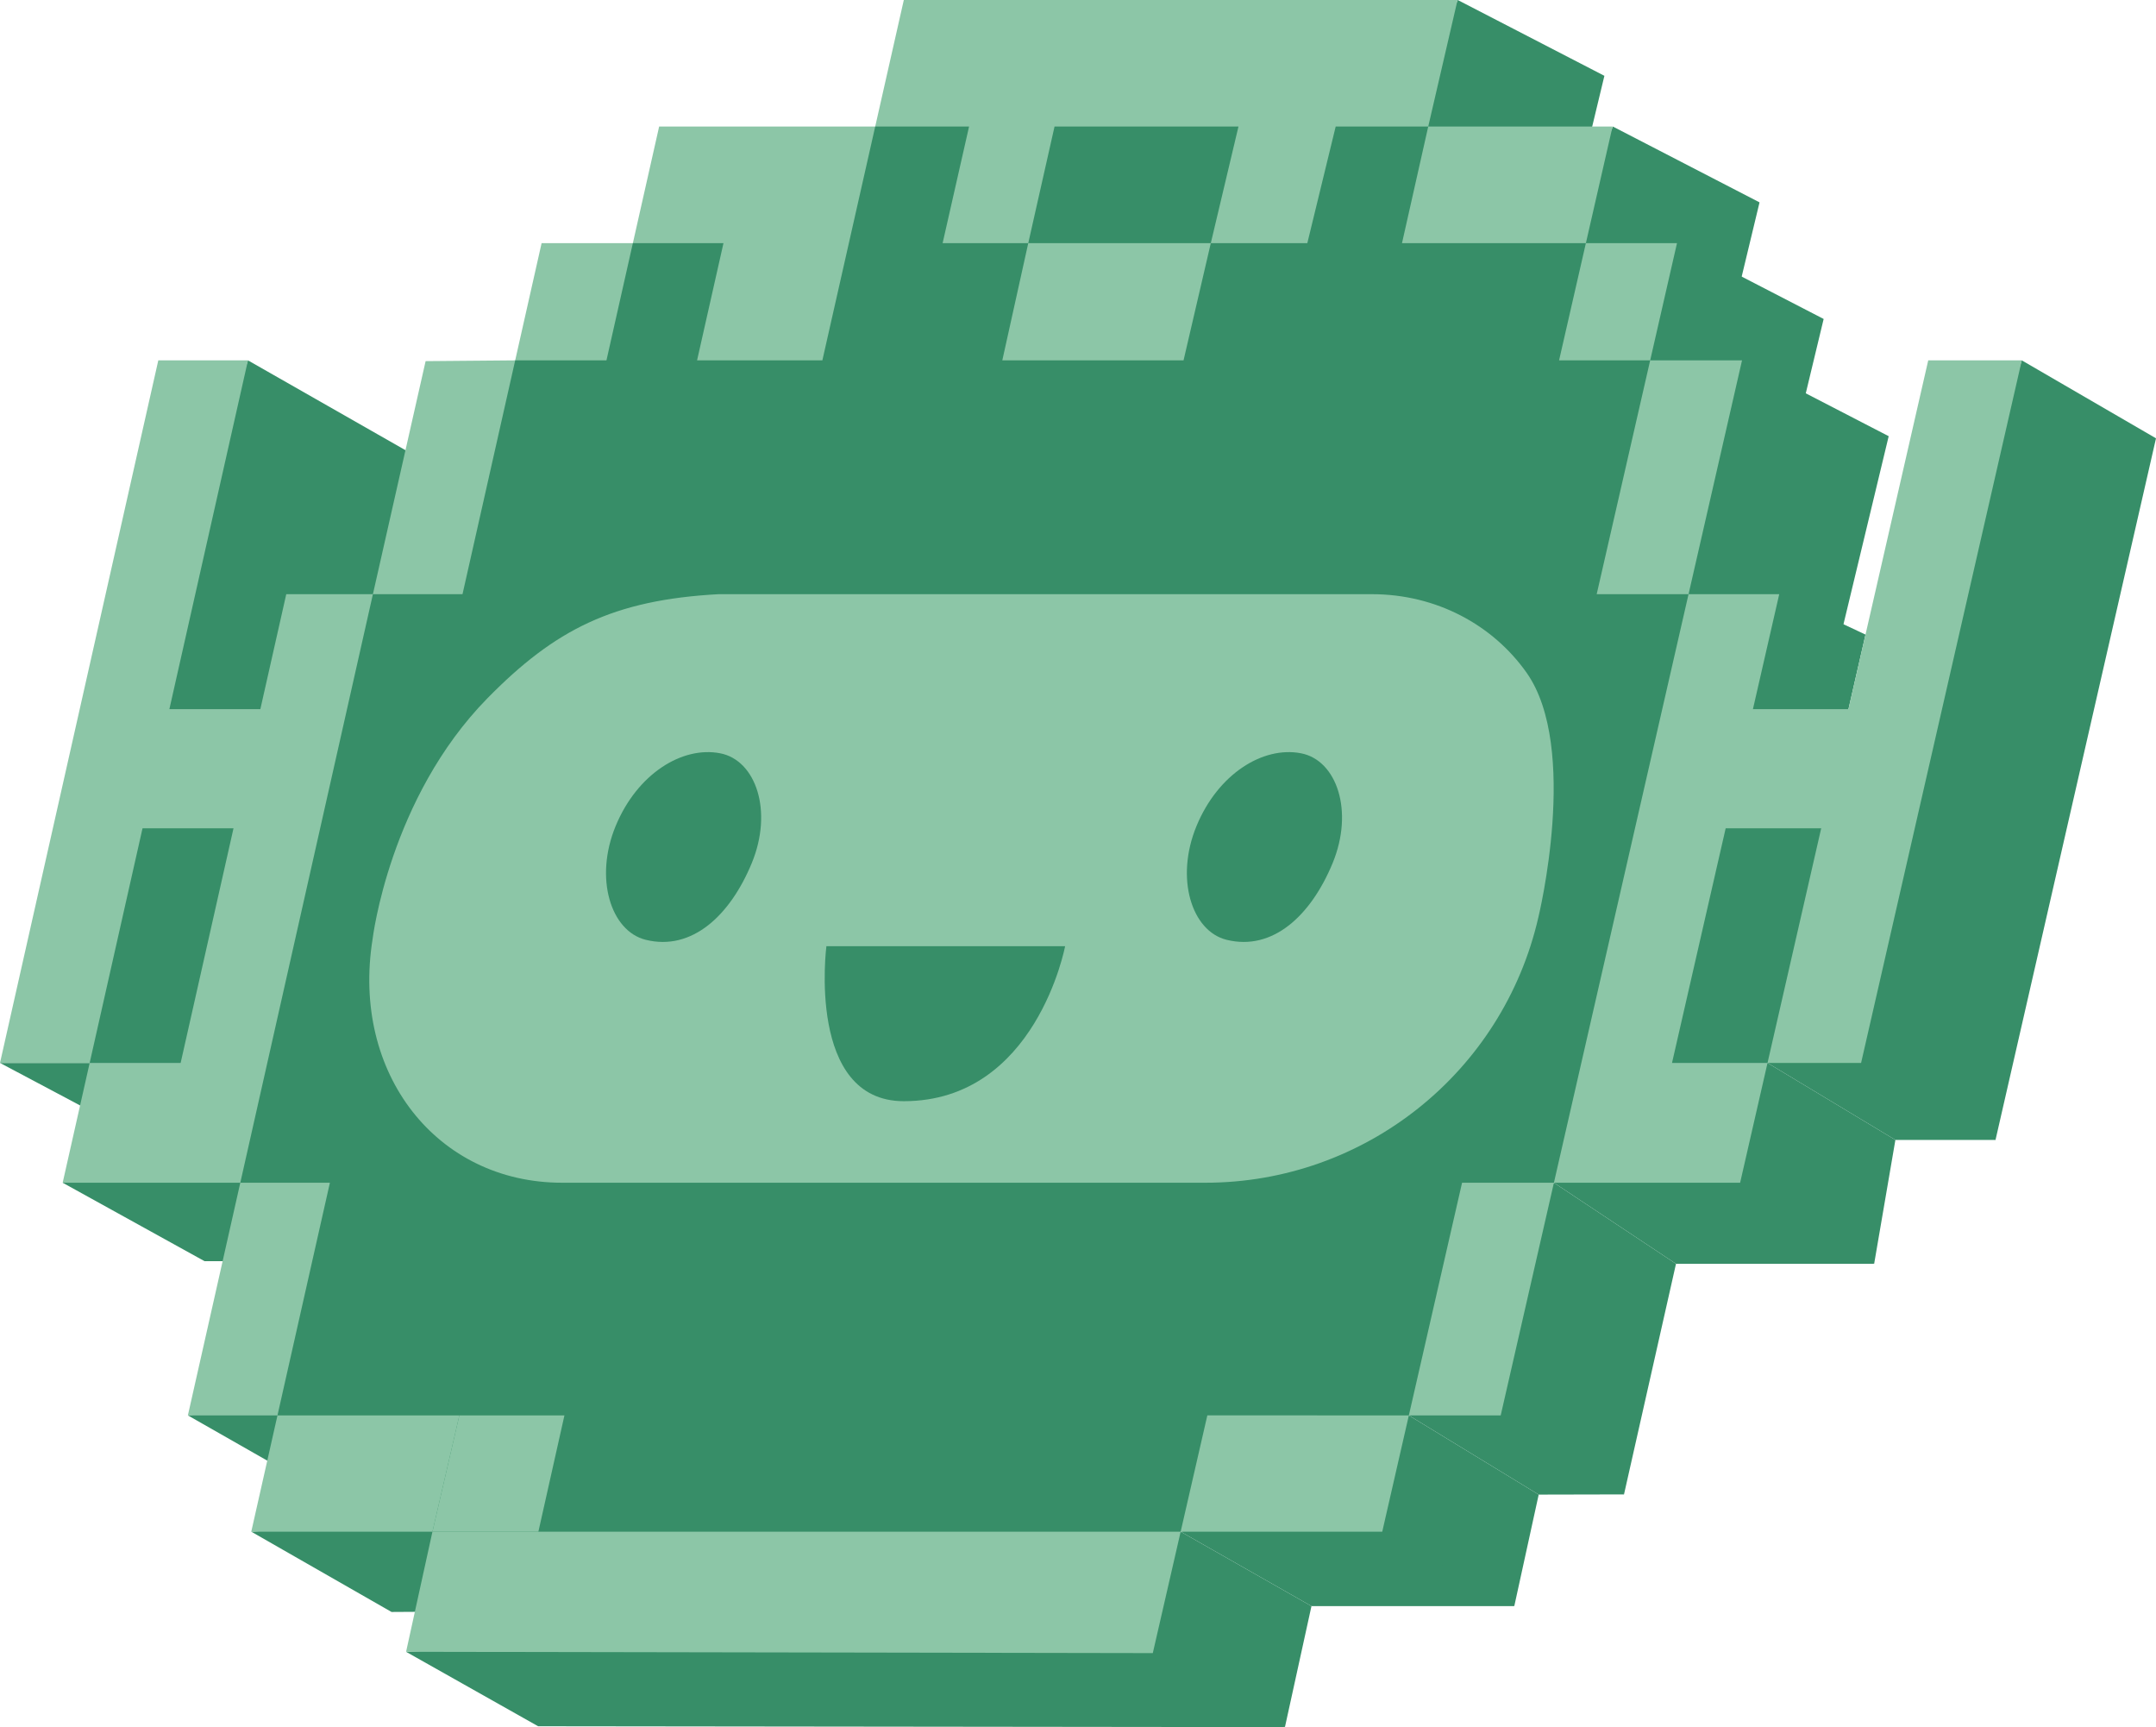
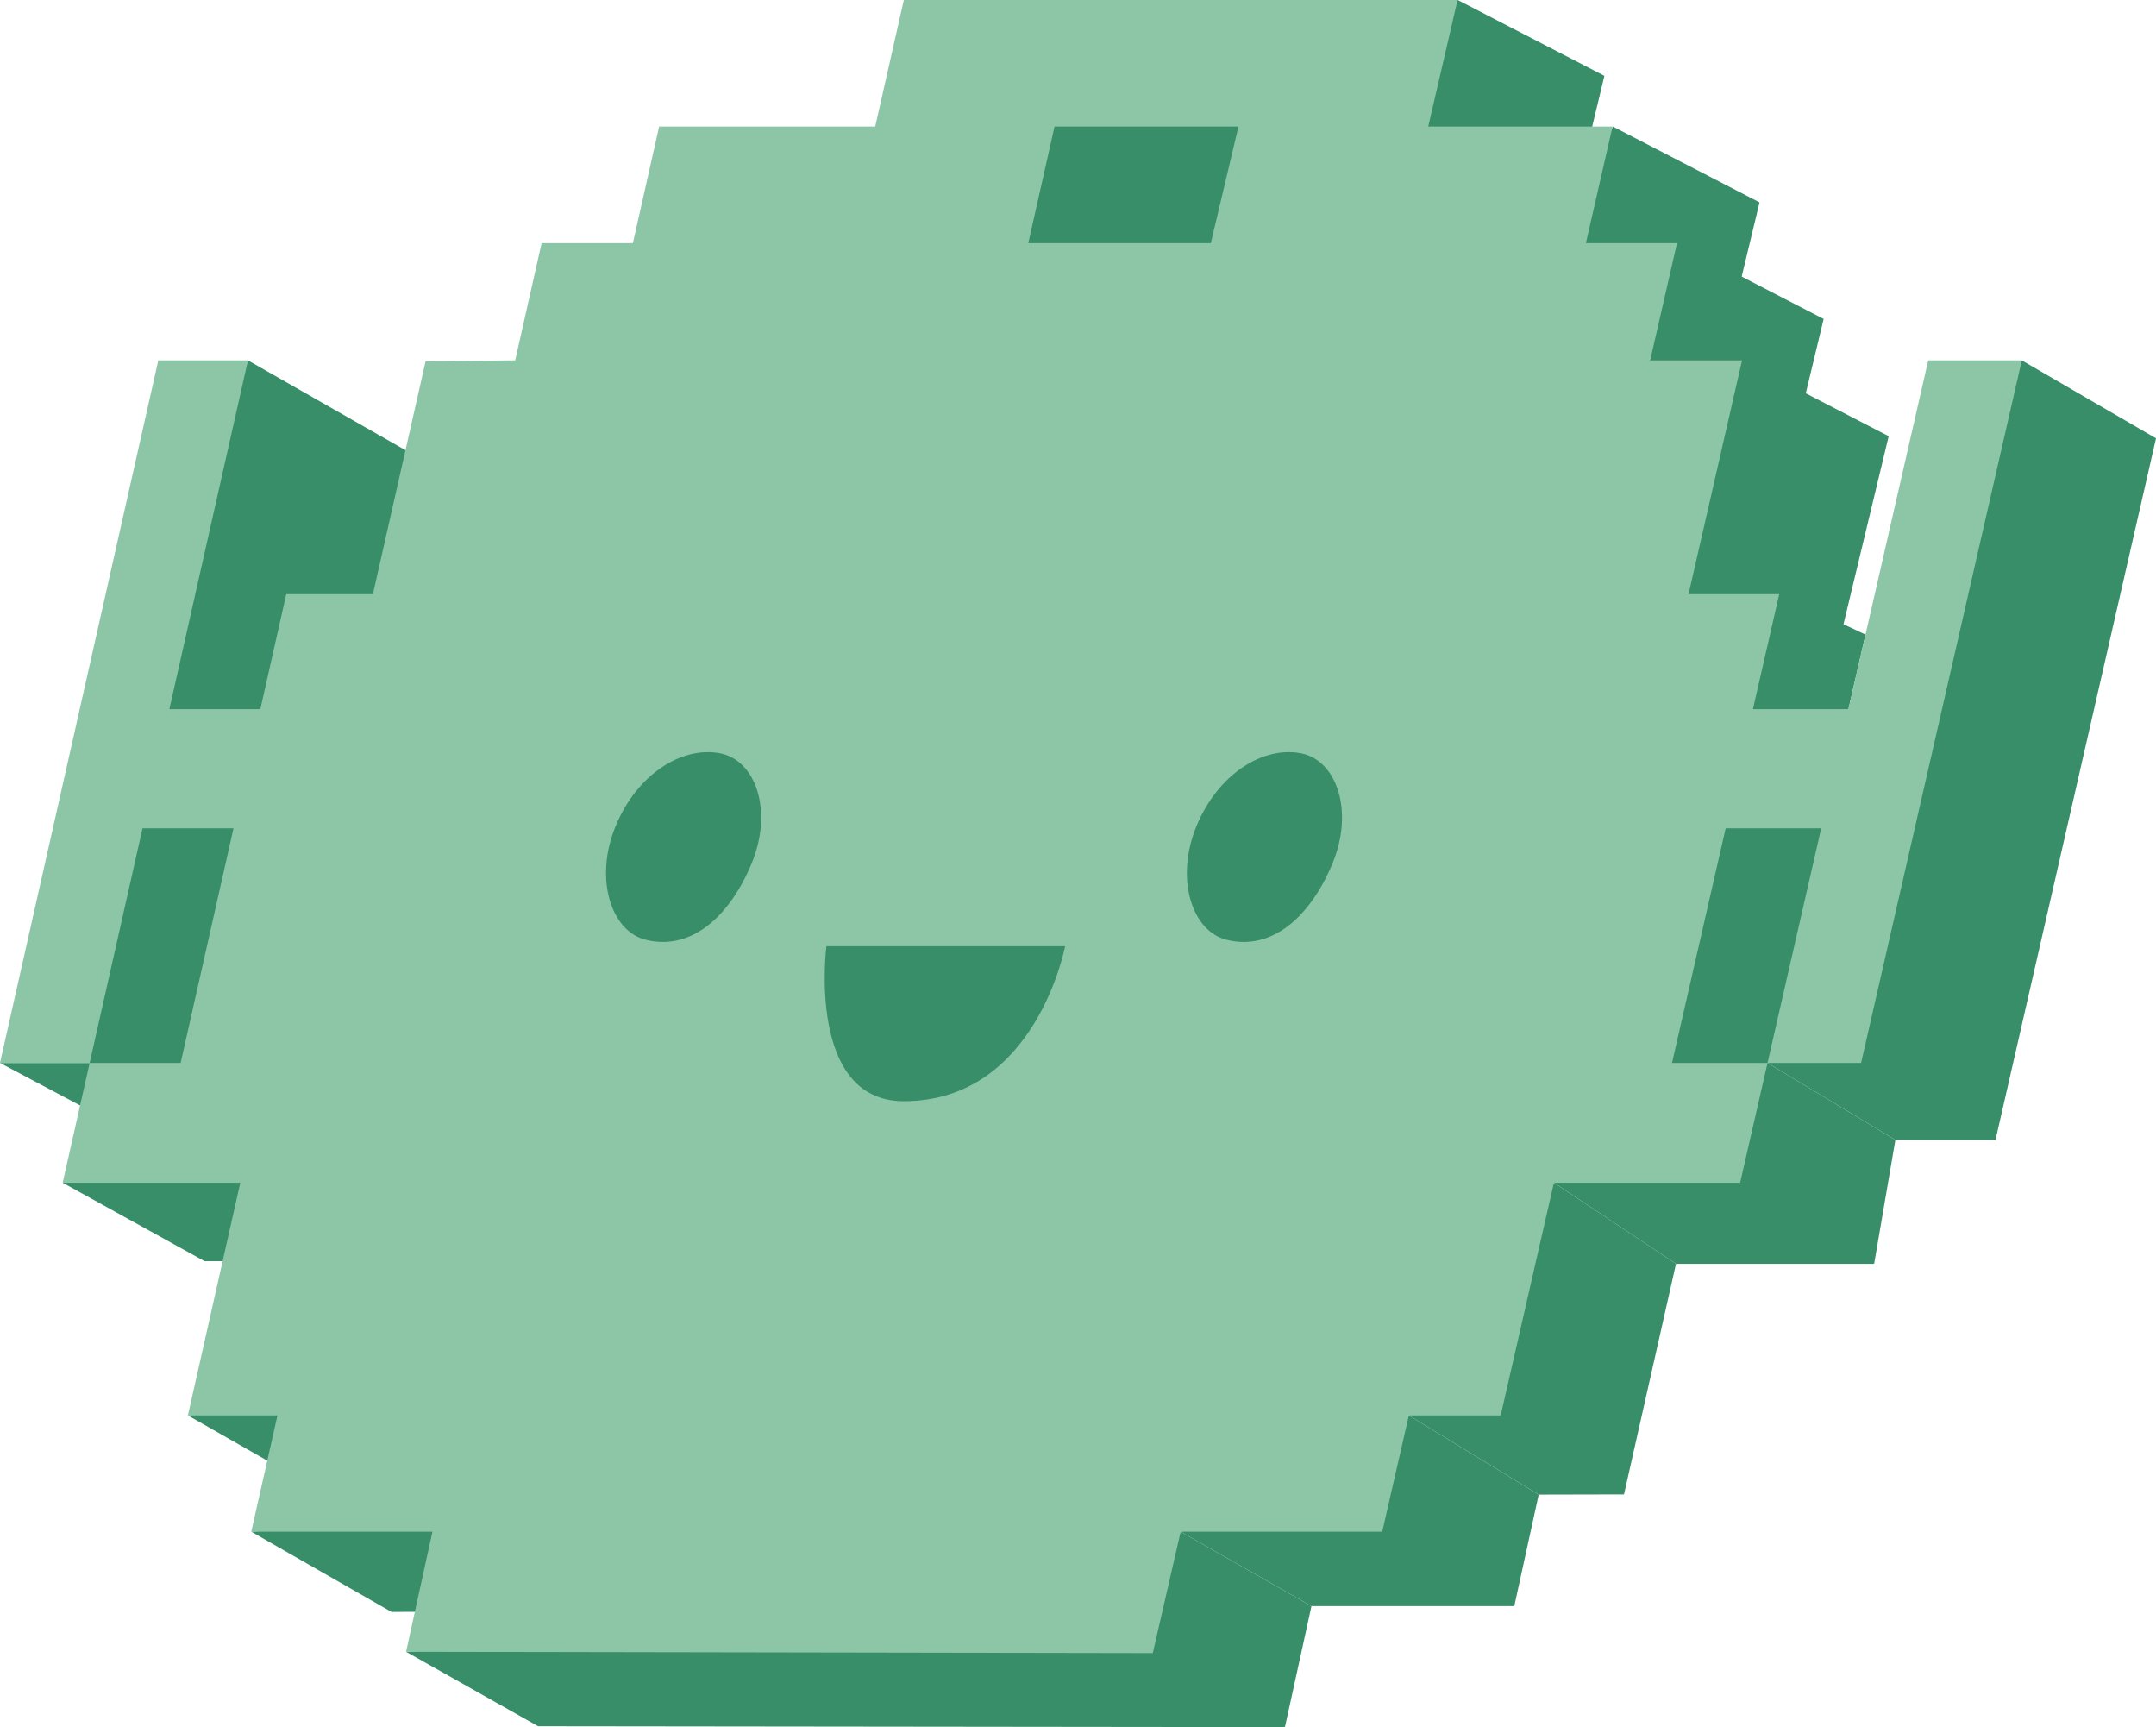
<svg xmlns="http://www.w3.org/2000/svg" viewBox="0.42 0 553.16 443" fill="none" preserveAspectRatio="xMidYMid meet" role="img">
  <g clip-path="url(#7b75cbbe-1978-4891-80dc-2706ba200554)">
    <path d="M27.215 284.103L21.166 283.647L0.42 272.64H23.425L27.215 284.103Z" fill="#378E68" />
    <path d="M63.795 323.493H52.91L16.499 303.367L68.509 299.692L63.795 323.493Z" fill="#378E68" />
    <path d="M74.456 372.715L70.328 375.409L48.624 363.045L74.456 360.055V372.715Z" fill="#378E68" />
    <path d="M119.204 413.357L100.875 413.465L64.888 392.871L112.842 389.961L119.204 413.357Z" fill="#378E68" />
    <path d="M388.939 411.966H336.899L303.338 392.871L357.781 380.98L388.939 411.966Z" fill="#378E68" />
    <path d="M417.086 383.311L395.199 383.36L361.884 363.045L388.939 347.796L417.086 383.311Z" fill="#378E68" />
    <path d="M481.267 324.162H430.426L399.105 303.367L451.148 284.713L481.267 324.162Z" fill="#378E68" />
    <path d="M512.405 292.387L486.715 292.389L453.91 272.64L483.157 251.384L512.405 292.387Z" fill="#378E68" />
    <path d="M138.485 442.778L104.606 423.683L297.547 414.357L330.094 443L138.485 442.778Z" fill="#378E68" />
    <path d="M438.959 105.55L389.844 92.433L414.229 32.458L451.859 51.906L438.959 105.55Z" fill="#378E68" />
    <path d="M455.41 135.457L402.818 120.065L430.681 62.366L468.31 81.814L455.41 135.457Z" fill="#378E68" />
    <path d="M472.098 165.524L433.645 152.409L431.953 126.594L447.368 92.433L484.997 111.881L472.098 165.524Z" fill="#378E68" />
    <path d="M472.534 191.245L442.922 184.909L456.913 152.409L479.049 162.766L472.534 191.245Z" fill="#378E68" />
    <path d="M399.157 73.091L348.067 62.366L374.427 0L412.056 19.448L399.157 73.091Z" fill="#378E68" />
    <path d="M96.569 189.658L33.566 184.235L64.04 92.433L104.607 115.561L96.569 189.658Z" fill="#378E68" />
    <path d="M512.405 292.387L477.915 272.64L493.262 171.827L519.147 92.433L553.58 112.426L512.405 292.387Z" fill="#378E68" />
    <path d="M417.086 383.311L385.451 363.045L374.09 333.379L399.105 303.367L430.426 324.162L417.086 383.311Z" fill="#378E68" />
    <path d="M388.939 411.966L355.06 392.871L342.815 374.837L361.884 363.045L395.199 383.36L388.939 411.966Z" fill="#378E68" />
    <path d="M330.094 443L296.214 423.905L291.382 408.534L303.338 392.871L336.899 411.966L330.094 443Z" fill="#378E68" />
    <path d="M481.267 324.162L445.864 303.367V267.796L486.715 292.389L481.267 324.162Z" fill="#378E68" />
    <path d="M366.858 32.458L374.381 0H232.309L224.971 32.458H169.534L162.793 62.366H139.378L132.601 92.433L109.618 92.63L96.097 152.409H73.864L67.22 181.888H43.879L64.04 92.433H41.035L0.42 272.64H23.425L16.499 303.367H62.074L48.624 363.045H71.61L64.888 392.871H111.371L104.607 423.682L296.19 424.017L303.338 392.871H355.06L361.884 363.045H385.451L399.105 303.367H446.88L453.91 272.64H477.915L519.147 92.433H495.142L474.674 181.888H450.167L456.913 152.409H433.645L447.368 92.433H423.802L430.682 62.366H407.306L414.149 32.458H366.858Z" fill="#8CC6A7" />
    <path d="M46.766 272.64H23.425L36.988 212.456H60.331L46.766 272.64Z" fill="#378E68" />
    <path d="M453.91 272.64H429.403L443.173 212.456H467.68L453.91 272.64Z" fill="#378E68" />
-     <path d="M361.884 363.045L310.184 363.04L303.338 392.871H111.371L118.273 363.045H71.61L85.061 303.367H62.074L96.097 152.409H119.084L132.601 92.433H156.016L162.793 62.366H186.041L179.264 92.433H211.413L224.971 32.458H249.052L242.266 62.366H264.238L257.578 92.433H304.079L311.074 62.366H335.837L343.114 32.458H366.858L360.127 62.366H407.306L400.427 92.433H423.802L410.078 152.409H433.645L399.105 303.367H375.539L361.884 363.045Z" fill="#378E68" />
    <path d="M138.553 392.871H111.371L118.273 363.045H145.236L138.553 392.871Z" fill="#8CC6A7" />
    <path d="M311.074 62.366H264.238L270.981 32.458H318.171L311.074 62.366Z" fill="#378E68" />
    <path d="M395.121 235.267C386.005 275.113 350.556 303.366 309.68 303.366H144.618C112.551 303.366 90.48 275.414 96.017 240.856C96.017 240.856 100.321 204.709 125.495 179.087C142.798 161.475 157.722 153.876 184.771 152.408H352.428C368.948 152.408 383.431 160.295 392.073 172.514C405.721 191.812 395.121 235.267 395.121 235.267Z" fill="#8CC6A7" />
    <path d="M232.309 282.451C207.302 282.451 212.448 242.694 212.448 242.694H273.692C273.692 242.693 266.23 282.451 232.309 282.451Z" fill="#378E68" />
    <path d="M193.286 221.417C187.756 234.792 177.964 244.005 166.075 241.052C157.108 238.824 152.848 225.243 158.377 211.868C163.908 198.493 175.421 191.337 185.177 193.212C194.369 194.98 198.816 208.043 193.286 221.417Z" fill="#378E68" />
    <path d="M342.316 221.417C336.786 234.792 326.994 244.005 315.105 241.052C306.138 238.824 301.878 225.243 307.407 211.868C312.937 198.493 324.45 191.337 334.206 193.212C343.398 194.98 347.846 208.043 342.316 221.417Z" fill="#378E68" />
  </g>
  <defs>
    <clipPath id="7b75cbbe-1978-4891-80dc-2706ba200554">
      <rect width="554" height="443" fill="white" />
    </clipPath>
  </defs>
</svg>